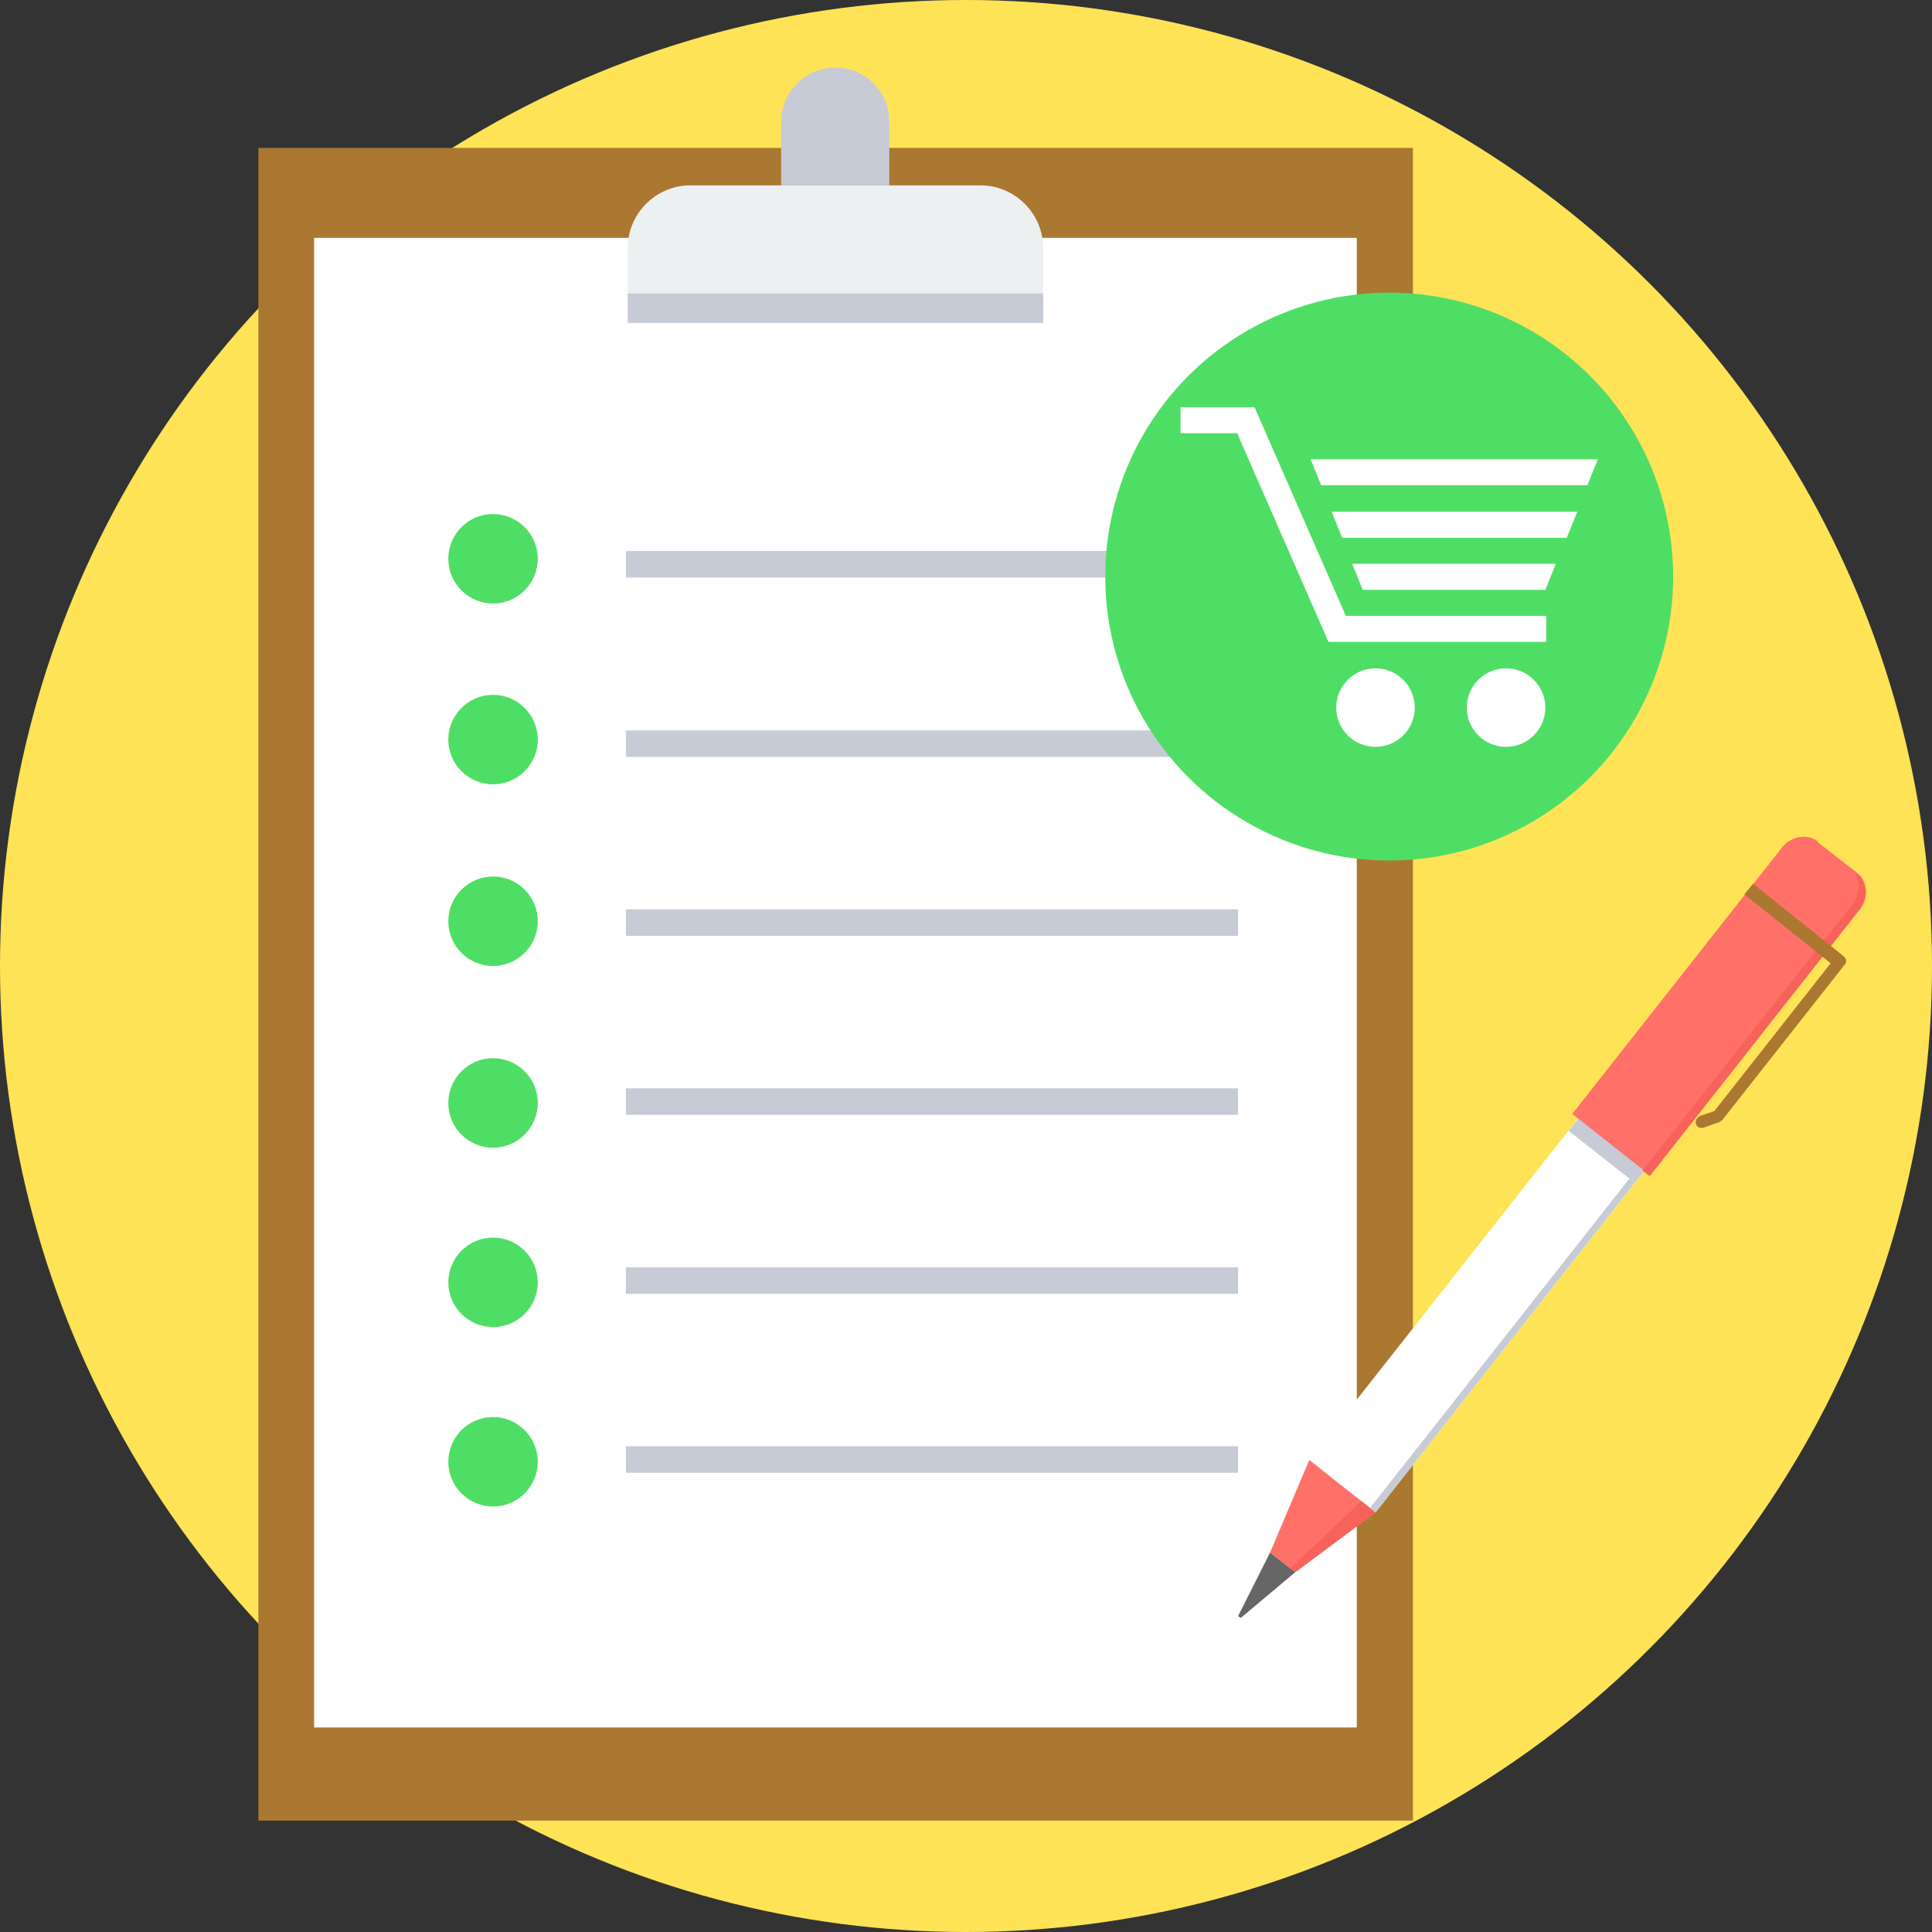
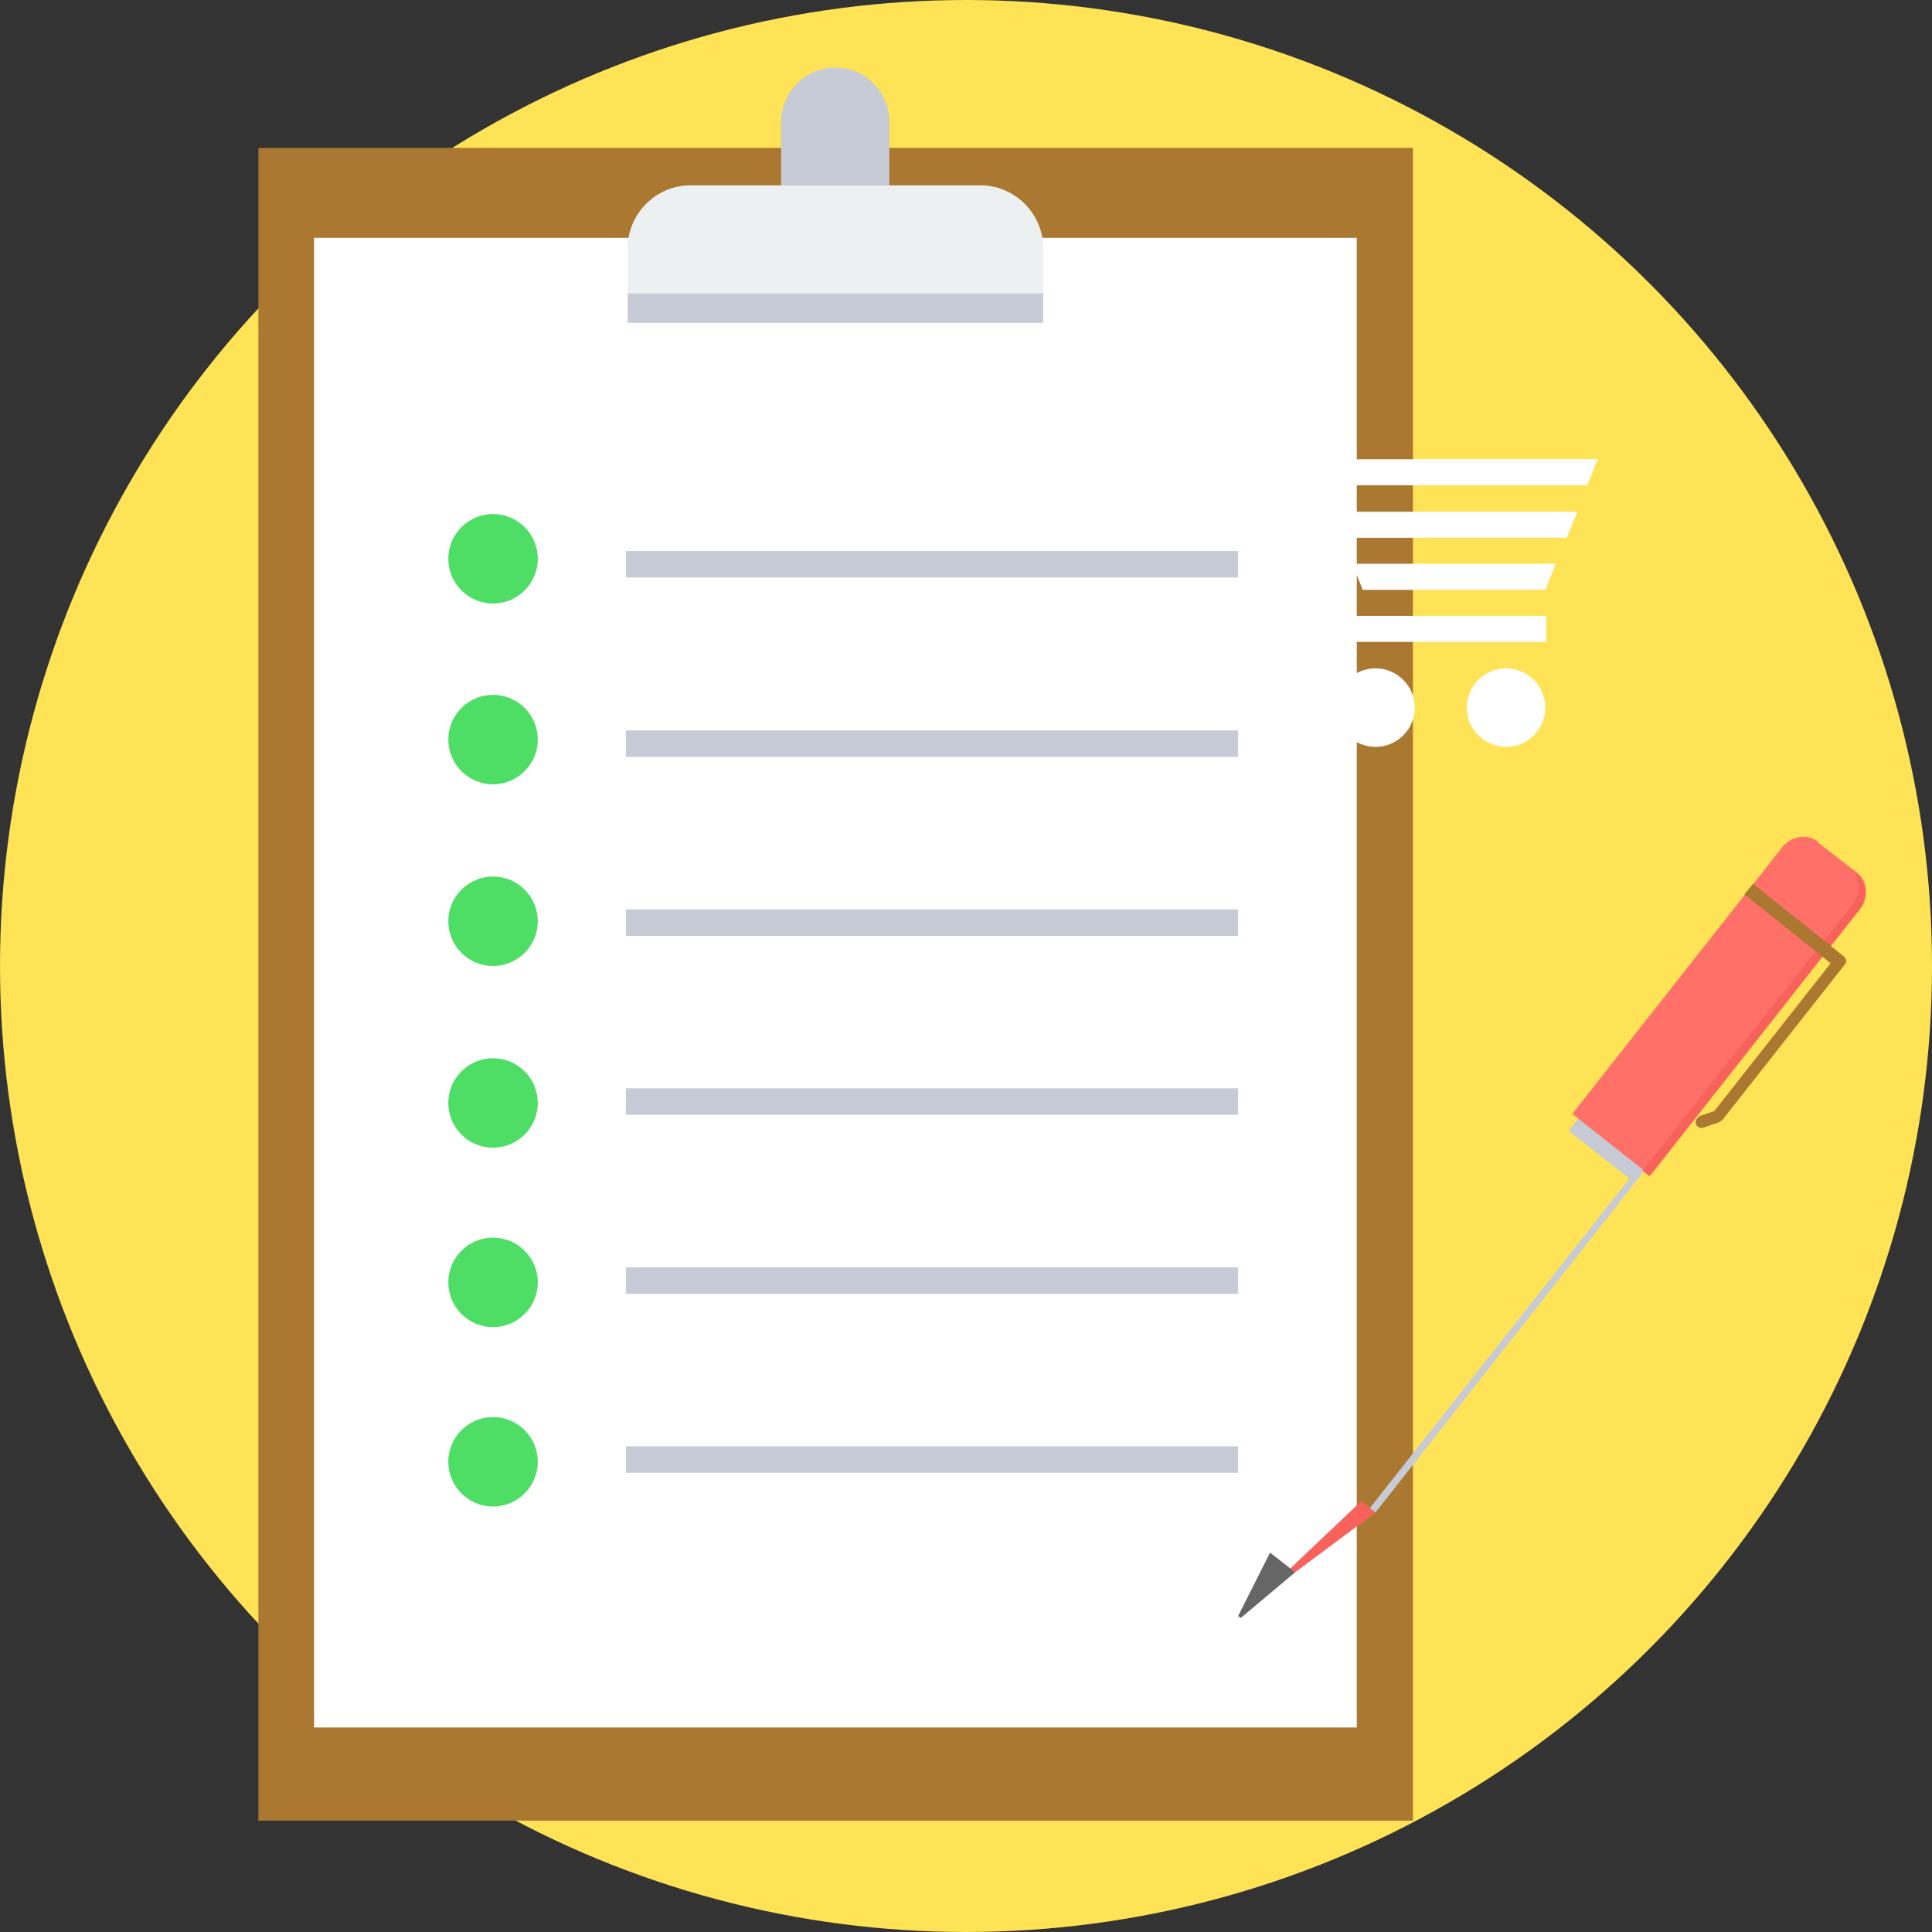
<svg xmlns="http://www.w3.org/2000/svg" height="800px" width="800px" version="1.1" id="Layer_1" viewBox="0 0 511.879 511.879" xml:space="preserve" fill="#000000">
  <rect x="0" y="0" width="511.879" height="511.879" fill="#333333" stroke="none" />
  <g id="SVGRepo_bgCarrier" stroke-width="0" />
  <g id="SVGRepo_tracerCarrier" stroke-linecap="round" stroke-linejoin="round" />
  <g id="SVGRepo_iconCarrier">
    <circle style="fill:#FFE356;" cx="255.94" cy="255.94" r="255.94" />
    <polygon style="fill:#aa7831;" points="68.46,39.189 374.354,39.189 374.354,482.366 68.46,482.366 " />
    <polygon style="fill:#FFFFFF;" points="83.217,63.017 359.477,63.017 359.477,457.691 83.217,457.691 " />
    <path style="fill:#ECF0F1;" d="M182.883,49.107h76.927c9.072,0,16.571,7.499,16.571,16.571v19.957H166.312V65.678 C166.312,56.607,173.811,49.107,182.883,49.107z" />
    <g>
      <polygon style="fill:#C6CBD6;" points="276.381,77.774 276.381,85.515 166.312,85.515 166.312,77.774 " />
      <path style="fill:#C6CBD6;" d="M221.347,17.901L221.347,17.901c7.862,0,14.273,6.411,14.273,14.394v16.813h-28.666V32.295 C206.953,24.433,213.364,17.901,221.347,17.901z" />
      <path style="fill:#C6CBD6;" d="M165.828,145.992h162.2v7.015h-162.2V145.992z M165.828,383.184h162.2v7.015h-162.2V383.184z M165.828,335.769h162.2v7.015h-162.2V335.769z M165.828,288.355h162.2v7.015h-162.2V288.355z M165.828,240.941h162.2v7.015h-162.2 V240.941z M165.828,193.527h162.2v7.015h-162.2V193.527z" />
    </g>
    <g>
      <path style="fill:#4fde65;" d="M130.631,136.195c6.532,0,11.854,5.322,11.854,11.854s-5.322,11.854-11.854,11.854 c-6.532,0-11.854-5.322-11.854-11.854S124.099,136.195,130.631,136.195z M130.631,375.442c6.532,0,11.854,5.322,11.854,11.854 c0,6.532-5.322,11.854-11.854,11.854c-6.532,0-11.854-5.322-11.854-11.854C118.777,380.764,124.099,375.442,130.631,375.442z M130.631,327.907c6.532,0,11.854,5.322,11.854,11.854c0,6.532-5.322,11.854-11.854,11.854c-6.532,0-11.854-5.322-11.854-11.854 C118.777,333.229,124.099,327.907,130.631,327.907z M130.631,280.372c6.532,0,11.854,5.322,11.854,11.854 c0,6.532-5.322,11.854-11.854,11.854c-6.532,0-11.854-5.322-11.854-11.854C118.777,285.694,124.099,280.372,130.631,280.372z M130.631,232.232c6.532,0,11.854,5.322,11.854,11.854s-5.322,11.854-11.854,11.854c-6.532,0-11.854-5.322-11.854-11.854 S124.099,232.232,130.631,232.232z M130.631,184.093c6.532,0,11.854,5.322,11.854,11.854c0,6.532-5.322,11.854-11.854,11.854 c-6.532,0-11.854-5.322-11.854-11.854C118.777,189.415,124.099,184.093,130.631,184.093z" />
-       <circle style="fill:#4fde65;" cx="368.064" cy="152.765" r="75.234" />
    </g>
-     <polygon style="fill:#FFFFFF;" points="346.897,386.812 364.436,400.722 483.939,248.924 466.279,235.135 " />
    <polygon style="fill:#C6CBD6;" points="433.138,313.393 436.645,309.039 419.107,295.25 415.599,299.604 " />
-     <polygon style="fill:#FF7069;" points="343.148,416.567 364.436,400.722 346.897,386.812 336.495,411.366 " />
    <polygon style="fill:#F7635B;" points="343.148,416.567 364.436,400.722 360.686,397.698 341.817,415.599 " />
    <path style="fill:#FF7069;" d="M481.64,223.161l10.402,8.104c2.903,2.298,3.145,6.652,0.726,9.676l-55.518,70.516l-20.683-16.329 l55.518-70.516c2.419-3.145,6.773-3.871,9.676-1.572L481.64,223.161z" />
    <path style="fill:#F7635B;" d="M490.833,239.611l-7.257,9.193l-17.78,22.498l-30.601,38.826l0.242,0.242l1.572,1.21l29.755-37.738 l25.763-32.779c2.419-3.145,2.056-7.499-0.726-9.676l-0.484-0.363c1.572,2.54,1.451,6.048-0.605,8.709L490.833,239.611z" />
    <polygon style="fill:#666666;" points="328.028,428.179 328.754,428.662 343.148,416.567 336.495,411.366 " />
    <path style="fill:#aa7831;" d="M464.465,234.168l24.07,19.232c0.726,0.726,0.847,1.572,0.121,2.298l-32.295,41.004l-0.847,0.605 l-4.112,1.451c-2.056,0.605-3.145-2.056-0.847-3.145l3.629-1.21l30.843-39.189l-22.86-18.264l2.177-2.661L464.465,234.168z" />
    <polygon style="fill:#C6CBD6;" points="362.984,399.512 364.436,400.722 433.138,313.393 431.686,312.304 " />
    <path style="fill:#FFFFFF;" d="M409.552,170.062h-57.574l-24.191-55.276h-14.998v-6.894h19.595l24.191,55.276h53.099v6.894H409.552z M420.558,128.575l2.782-6.894h-76.08l2.782,6.894H420.558z M358.267,149.379l2.782,6.894h48.382l2.782-6.894H358.267z M417.777,135.59h-64.953l2.782,6.894h59.51l2.782-6.894H417.777z M409.431,187.479c0,5.685-4.596,10.402-10.402,10.402 c-5.685,0-10.402-4.596-10.402-10.402c0-5.685,4.596-10.402,10.402-10.402C404.713,177.077,409.431,181.674,409.431,187.479z M374.838,187.479c0,5.685-4.596,10.402-10.402,10.402c-5.685,0-10.402-4.596-10.402-10.402c0-5.685,4.596-10.402,10.402-10.402 C370.12,177.077,374.838,181.674,374.838,187.479z" />
  </g>
</svg>